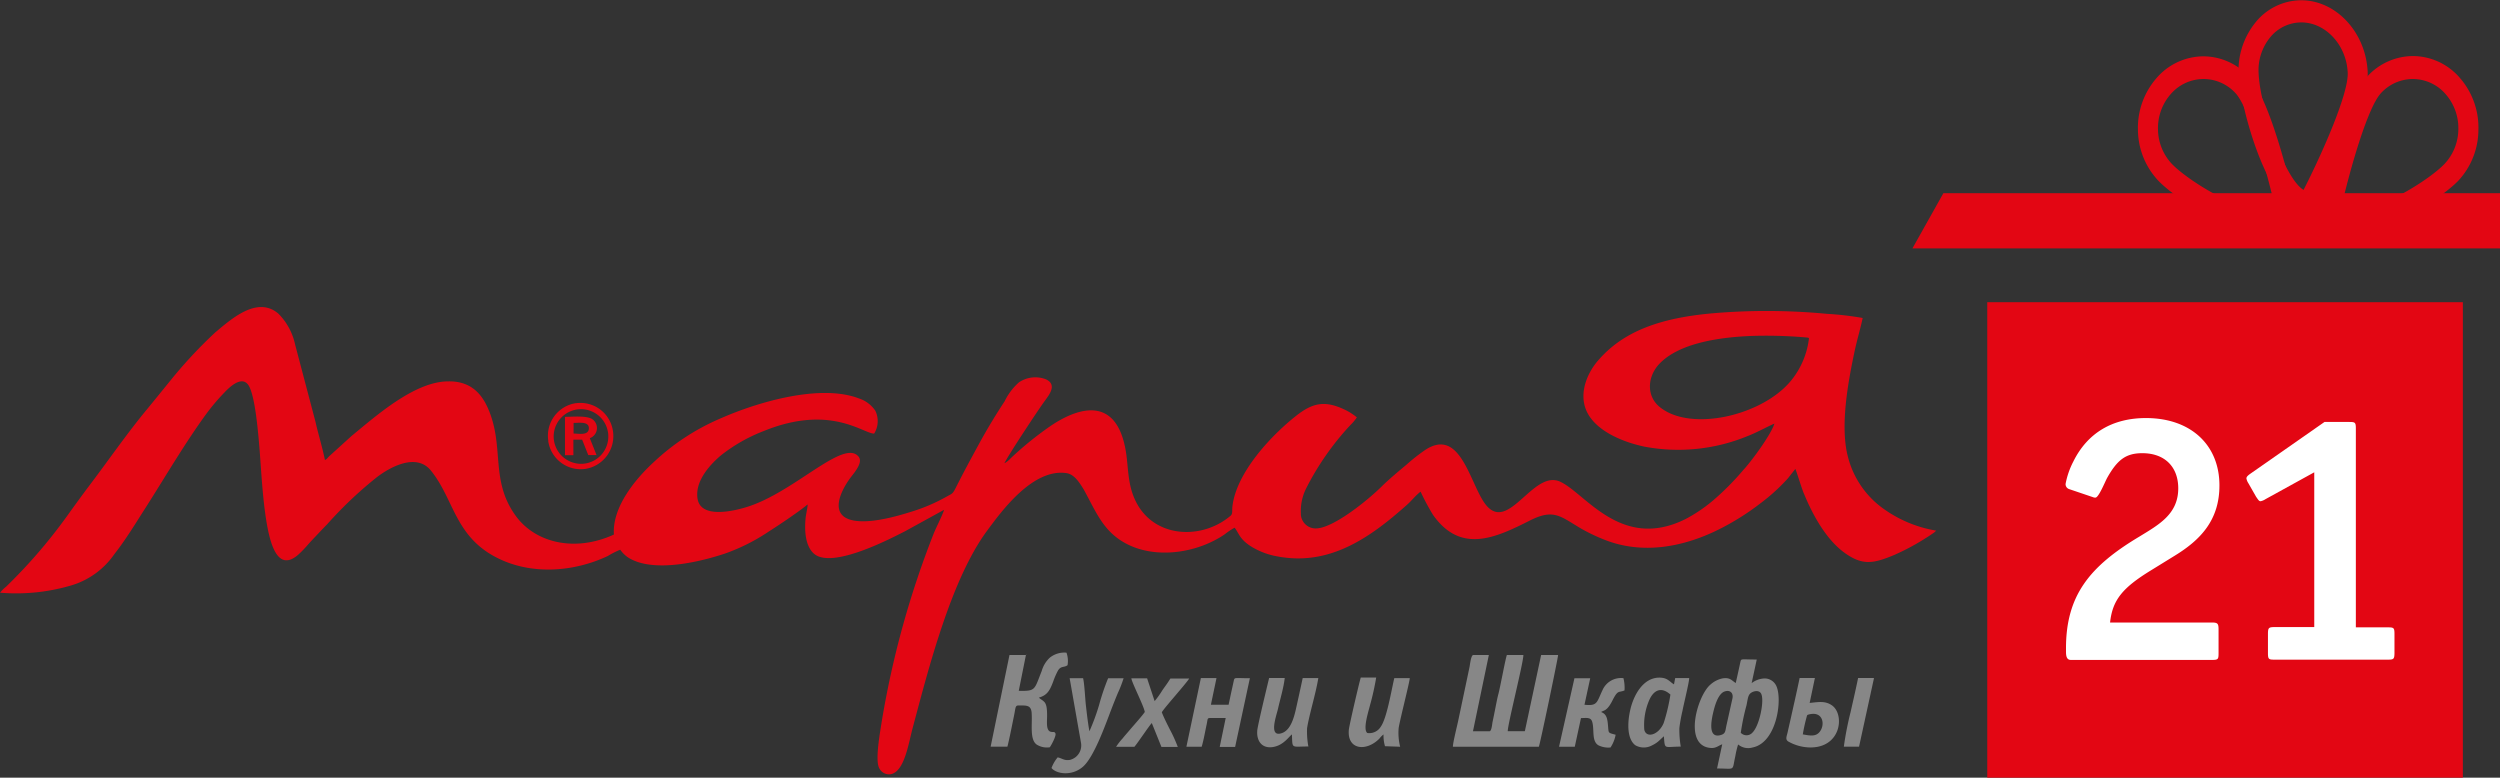
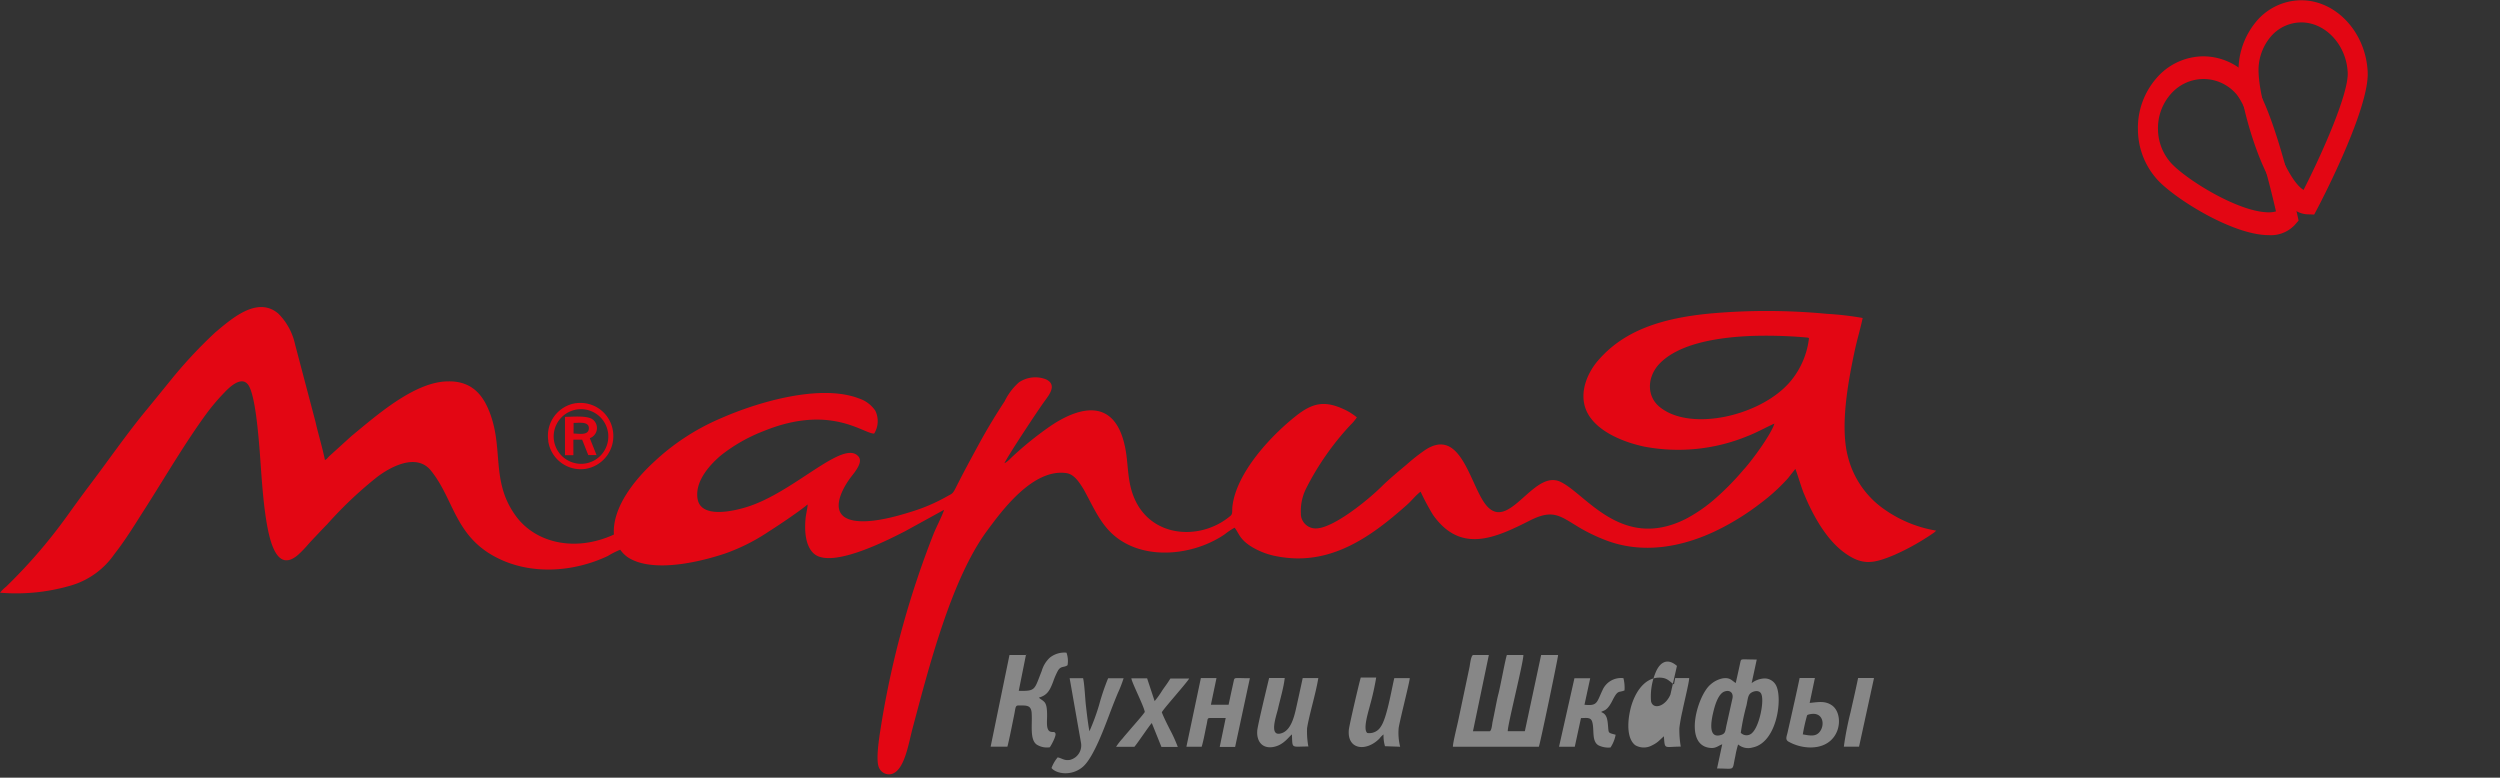
<svg xmlns="http://www.w3.org/2000/svg" viewBox="0 0 371.48 115.56">
  <rect x="0" y="0" width="371.48" height="115.56" fill="#333333" stroke="none" />
  <defs>
    <style>.a{fill:#e30613;}.b{fill:#fff;}.c{fill:#878787;}</style>
  </defs>
  <title>mar21</title>
-   <rect class="a" x="295.29" y="44.9" width="70.67" height="70.67" />
  <path class="a" d="M337.12-4.39c-5.33,0-13.8-5.33-16.44-8.12a11.16,11.16,0,0,1-3-7.54,11.23,11.23,0,0,1,2.74-7.65,9.26,9.26,0,0,1,7-3.26,9.25,9.25,0,0,1,6.74,3c3.51,3.7,6.83,18.78,7.19,20.49l.2.92-.59.67A4.86,4.86,0,0,1,337.12-4.39Zm-9.7-23.2a6.47,6.47,0,0,0-4.89,2.27,7.65,7.65,0,0,0-1.87,5.2A7.6,7.6,0,0,0,322.7-15c2.35,2.47,10,7.22,14.42,7.22a3.7,3.7,0,0,0,1.07-.14c-1.4-6.16-4-15.49-6.06-17.62A6.47,6.47,0,0,0,327.42-27.59Z" transform="translate(0 39.33)" />
  <path class="a" d="M343-7.48c-6,0-10.18-16.34-10.36-20.79A11.34,11.34,0,0,1,335.15-36a8.78,8.78,0,0,1,6.68-3.29h.11c5.2,0,9.63,4.79,9.88,10.69.22,5.42-6.72,18.83-7.52,20.34l-.43.81ZM341.95-36h-.08a6,6,0,0,0-4.55,2.23,7.73,7.73,0,0,0-1.71,5.3c.21,5.08,3.87,15.7,6.68,17.36,2.81-5.51,6.69-14.29,6.56-17.41C348.68-32.61,345.59-36,341.95-36Z" transform="translate(0 39.33)" />
-   <path class="a" d="M348.82-4.39h0A4.86,4.86,0,0,1,345-5.91l-.59-.67.2-.92C345-9.2,348.28-24.29,351.79-28a9.25,9.25,0,0,1,6.74-3,9.26,9.26,0,0,1,7,3.26A11.23,11.23,0,0,1,368.27-20a11.16,11.16,0,0,1-3,7.54C362.62-9.72,354.16-4.39,348.82-4.39ZM347.75-7.9a3.68,3.68,0,0,0,1.07.14c4.37,0,12.07-4.75,14.42-7.22a7.6,7.6,0,0,0,2.05-5.14,7.65,7.65,0,0,0-1.87-5.2,6.47,6.47,0,0,0-4.89-2.27,6.47,6.47,0,0,0-4.71,2.07C351.8-23.39,349.15-14.06,347.75-7.9Z" transform="translate(0 39.33)" />
-   <polygon class="a" points="371.48 36.91 284.17 36.91 288.77 28.71 371.48 28.71 371.48 36.91" />
-   <path class="b" d="M323.2,43.21l-3.6,2.22c-4.2,2.58-5.7,4.38-6.06,7.74h15.12c.9,0,1,.18,1,1.08v3.48c0,.9-.06,1-1,1H307.71c-.66,0-.72-.66-.72-1.26v-.48c0-7.86,3.54-12.18,10.86-16.56,2.94-1.8,5.82-3.36,5.82-7.2,0-3.18-2-5.22-5.34-5.22-2.46,0-3.72,1-5.22,3.66-.3.54-1.26,2.94-1.74,2.94a.76.76,0,0,1-.36-.06l-3.54-1.2a.77.77,0,0,1-.54-.78,12,12,0,0,1,1.14-3.3c2.1-4.26,5.82-6.48,10.8-6.48,6.66,0,10.92,4,10.92,10C329.8,38,326.92,40.92,323.2,43.21Z" transform="translate(0 39.33)" />
-   <path class="b" d="M354.76,58.69H338c-.9,0-1-.06-1-1V54.85c0-.9.12-1,1-1h5.88v-23l-7.26,4a2,2,0,0,1-.72.3c-.24,0-.36-.24-.66-.66l-1.14-2a2,2,0,0,1-.3-.72c0-.24.18-.42.6-.72l11-7.68h3.66c.9,0,1,.06,1,1V53.89h4.74c.9,0,1,.06,1,1v2.88C355.78,58.63,355.66,58.69,354.76,58.69Z" transform="translate(0 39.33)" />
  <path class="a" d="M268.8,10.92a12.15,12.15,0,0,1-2.74,6.4c-4.3,5.14-14.89,7.59-19.47,3.8-1.93-1.59-1.83-4.38-.11-6.29,3-3.27,9.28-4.05,13.7-4.24a68.25,68.25,0,0,1,8.39.24C268.91,10.92,268.66,10.82,268.8,10.92Zm18.87,28.59a18.65,18.65,0,0,1-8.33-3.64,13.58,13.58,0,0,1-4.72-7.2c-1.26-4.6,0-11.32,1-16,.35-1.59.84-3.23,1.16-4.75a45.66,45.66,0,0,0-5.36-.62,94.44,94.44,0,0,0-17.14-.06c-7.68.71-13.1,2.68-16.82,7-1.85,2.13-3.28,5.79-1,8.67,1.54,2,4.6,3.42,7.85,4.12a27.05,27.05,0,0,0,15.29-1.53c1.41-.54,2.72-1.29,4.06-1.89-.45,1.56-3.36,5.54-4.56,6.83A40.29,40.29,0,0,1,254.59,35a22.83,22.83,0,0,1-4.06,2.76c-9.66,4.88-15-3.89-18.76-5.54-4.17-1.81-7.93,8.52-11.43,2.82-2.15-3.49-3.65-11-8.8-7.35A28.68,28.68,0,0,0,209,29.71c-1.19,1-2.48,2.06-3.64,3.19-2,2-7,6.07-9.62,6.28a2.21,2.21,0,0,1-2.44-2q0-.1,0-.19a7.53,7.53,0,0,1,.78-3.74,40.87,40.87,0,0,1,6.54-9.38,7.51,7.51,0,0,0,1-1.18,8.55,8.55,0,0,0-1.92-1.2c-2.87-1.34-4.64-.92-6.93.83C189,25.24,183.65,30.9,183.12,36c-.06.54.07,1-.25,1.29-4.78,4.12-13.48,3.32-15-4.88-.35-1.81-.32-3.64-.73-5.47-1.47-6.81-6.27-6.17-11-3a50.49,50.49,0,0,0-6,4.86,3.25,3.25,0,0,1-.9.71c.54-1.15,5.18-8.17,6-9.26.6-.85,1.9-2.37.22-3.2a4.34,4.34,0,0,0-4.06.44,9,9,0,0,0-2.12,2.81c-1.32,2-2.6,4.12-3.79,6.3s-2.38,4.37-3.52,6.65c-.44.86-.52.76-1.32,1.22a26.19,26.19,0,0,1-5.24,2.24c-2.28.72-6,1.76-8.53,1.31-3.75-.67-2-4.27-.65-6.17.5-.72,2.1-2.38,1.36-3.31-2.2-2.76-9.52,5.26-16.6,7.46-2.25.7-6.83,1.67-7.33-1.17s2.23-5.45,3.46-6.49a24.38,24.38,0,0,1,6.41-3.64c9.87-4,14.73.4,16.36.4a3.51,3.51,0,0,0,.17-3.41,4.67,4.67,0,0,0-2.36-1.79c-5.82-2.28-15.22.58-20.39,2.84a33.87,33.87,0,0,0-10.15,6.58c-2.63,2.42-6.21,6.62-5.94,10.78-5.79,2.66-11.64,1.23-14.54-2.72-3.9-5.29-1.68-10.24-4.12-15.92-1-2.35-2.68-4.18-5.95-4.12-5,0-10.74,5.14-14.37,8.11l-3.31,3c-.27.25-.31.43-.65.57-.36-1.83-1-3.87-1.41-5.71L43.85,11.86a9.24,9.24,0,0,0-2.47-4.57C38.27,4.6,34.45,8,32,10.05a68.49,68.49,0,0,0-6.81,7.33L22,21.3c-3.11,3.72-6.16,8.17-9.13,12.06-1,1.35-2,2.73-3,4.12a78,78,0,0,1-9,10.4,4.94,4.94,0,0,0-.86.86,28.82,28.82,0,0,0,10.29-1A11.9,11.9,0,0,0,17,43c1.63-2.06,3.12-4.52,4.63-6.88,2.94-4.61,5.85-9.61,9.06-14A31.29,31.29,0,0,1,33.34,19c.52-.54,2.47-2.61,3.53-1.16s1.52,7.44,1.72,9.86c.26,3.48.45,7.08,1,10.47C40.07,41,41.13,46,44.42,43a18.78,18.78,0,0,0,1.4-1.47c.46-.52.93-1,1.39-1.49s.94-1,1.41-1.47a59.08,59.08,0,0,1,7.39-7c1.95-1.49,5.83-3.64,8-1,3.5,4.3,3.54,9.88,10,13.06,5,2.48,11.21,2.06,16.3-.34a13,13,0,0,1,1.85-.94,4.56,4.56,0,0,0,1.27,1.22c3.73,2.26,10.65.58,14.34-.66a28.91,28.91,0,0,0,6.51-3.29c1.26-.79,4.56-3,5.73-4,0,.43-.23,1.39-.29,1.92-.2,1.82-.11,4.27,1.26,5.43,2.63,2.21,10.85-2,13.48-3.35l5.83-3.2c-.38,1.1-1.08,2.39-1.55,3.53A137.3,137.3,0,0,0,131,68c-.2,1.32-1,5.63-.36,6.8a1.63,1.63,0,0,0,1.57.93c2.15-.19,2.78-4.55,3.38-6.79,2.42-9.07,5.78-22.31,11.16-29.51,1.91-2.56,6.63-9.19,11.7-8.46,1.22.17,2,1.49,2.6,2.46,1.91,3.47,3,6.56,6.91,8.32,4.33,1.94,10.07,1,14-1.67a11.22,11.22,0,0,1,1.49-1c.64.76.67,1.68,2.52,2.83a11.07,11.07,0,0,0,3.8,1.43c7.85,1.51,13.91-2.86,19.32-7.68.66-.58,1.31-1.43,2-1.93a34.8,34.8,0,0,0,1.84,3.44c4.12,5.83,9.25,3.45,14.45.82,3.44-1.72,4.42-.65,7.4,1.13a26.67,26.67,0,0,0,3.48,1.69c5.8,2.36,11.88,1.1,16.92-1.36a37.46,37.46,0,0,0,6.42-4,28.18,28.18,0,0,0,4.06-3.69l1.11-1.41c.15.23,1,3.09,1.29,3.69,1.33,3.24,3.32,6.8,6,8.75s4.32,1.64,7.44.33a34.8,34.8,0,0,0,4.77-2.57c.26-.16.47-.3.76-.5l.36-.24.33-.31ZM82.28,25.8a4.06,4.06,0,1,1,4.36,3.78h0A4.08,4.08,0,0,1,82.28,25.8Zm3.27-5.22a4.89,4.89,0,0,0-4.08,5.56l0,.12a4.88,4.88,0,0,0,5.6,4.07,4.93,4.93,0,0,0,4-5.67A4.88,4.88,0,0,0,85.55,20.59Zm-.3,2.93c.86,0,2.3-.24,2.25.83s-1.43.76-2.27.75V23.52ZM84,28.31h1.2V26H86.5l.91,2.29h1.23l-1-2.51A1.6,1.6,0,0,0,88.07,23c-.8-.62-3-.39-4.12-.39v5.69Z" transform="translate(0 39.33)" />
-   <path class="c" d="M221.24,58h-2.35c-.33.11-.45,1.4-.54,1.83l-1.67,7.92c-.15.73-.81,3.34-.79,3.88h12.77c.23-.61,2.89-13.38,2.86-13.63H229l-2.42,11.32h-2.54C224,68.42,226.4,59,226.36,58h-2.45c-.2.48-1,4.82-1.24,5.71s-.41,1.93-.61,2.87c-.09.47-.2,1-.29,1.42-.05.27-.12,1.23-.41,1.33h-2.49L221.23,58Zm37.42,11.61a33.26,33.26,0,0,1,.85-4.12c.19-.86.2-1.5.63-1.83s1.32-.52,1.59.17c.44,1.08-.3,4.76-1.38,5.75a1.17,1.17,0,0,1-1.66,0l0,0Zm-2.44-6.17c.76-.32,1.39.14,1.21,1l-.89,4c-.19.84-.09,1.26-.92,1.47-1.83.47-1.34-2.13-1.07-3.3s.75-2.8,1.67-3.18Zm4.8-4.77c-2.4,0-2.27-.19-2.42.4l-.28,1.29c-.13.59-.27,1.2-.4,1.8-.61-.36-.84-.88-2-.68a3.91,3.91,0,0,0-1.78.93c-1.86,1.58-3.95,8.63-.31,9.35,1.08.21,1.35-.22,2.08-.5l-.77,3.6c2.79,0,2.2.46,2.71-1.8a12.88,12.88,0,0,1,.42-1.77,2.31,2.31,0,0,0,2.14.45c3.68-.72,4.51-7.4,3.48-9.26a1.92,1.92,0,0,0-1.67-1,3.32,3.32,0,0,0-1.94.7l.76-3.51ZM152.52,58H150L147.2,71.62h2.49c.27-1,.75-3.46,1-4.68.21-1,.15-1.44.61-1.44,1.19,0,1.95-.12,2,1.2.1,1.65-.29,3.78.69,4.57a2.83,2.83,0,0,0,2,.44c.17-.21,1-1.7.84-2.06s-.4-.12-.77-.27c-.64-.25-.47-1.46-.47-2.39,0-2.06-.38-2-1.13-2.57l-.09-.09c1.28-.36,1.65-1.12,2.14-2.42a10.79,10.79,0,0,1,.71-1.62c.45-.71.89-.39,1.41-.78a3.66,3.66,0,0,0-.16-1.86,3.48,3.48,0,0,0-2.46.73,4.28,4.28,0,0,0-1.22,2c-1.12,2.79-.85,3-3.41,2.94l1.08-5.4Zm95.69,5.88a27,27,0,0,1-1,4.23c-.77,1.81-2.58,2.28-2.88,1a9.28,9.28,0,0,1,.73-4.4c.65-1.47,1.75-2.06,3.12-.86Zm1.54,7.75a14.87,14.87,0,0,1-.21-2.77A23.45,23.45,0,0,1,250,66.3c.19-1,1-4.28,1-4.87h-2.08l-.18.93c-.65-.37-.92-1-2.18-1-2.41,0-3.88,2.64-4.36,5-.38,1.76-.44,4.12.8,5.05a2.54,2.54,0,0,0,2.51,0,4.18,4.18,0,0,0,.92-.59l.81-.75c.16,2.06,0,1.54,2.51,1.54Zm-69-10.2h-2.31l-2.15,10.2h2.27c.3-1,.5-2.21.73-3.27s0-1,.91-1h1.93l-.89,4.3h2.29l2.19-10.21c-2.33,0-2.26-.19-2.4.42L183,63.33c-.15.67-.29,1.38-.44,2.06h-2.63l.82-3.91Zm13.67,10.2a12.11,12.11,0,0,1-.2-2.75c.31-2,1.3-5.14,1.67-7.45h-2.32c-.32,1.51-.67,3.09-1,4.57s-.83,3.09-2,3.57c-2.16.84-.91-2.53-.67-3.58.32-1.42.85-3.17,1-4.57h-2.32c-.31,1.3-1.67,6.89-1.76,7.79-.13,1.58.7,2.7,2.29,2.47s2.4-1.55,2.86-1.88c.1,2.2-.17,1.79,2.46,1.79Zm13.63,0a8.55,8.55,0,0,1-.22-2.79c.23-1.4,1.59-6.64,1.65-7.4h-2.3c-.43,1.8-1.1,5.93-2,7.2a2,2,0,0,1-2,.95c-.72-.51.18-3.25.39-4.12a38.9,38.9,0,0,0,.92-4.12h-2.29c-.23.72-1.69,7-1.77,7.73-.3,3,2.56,3.33,4.53,1.35a3.59,3.59,0,0,1,.62-.63,5.51,5.51,0,0,0,.22,1.75Zm28.2-10.18h-2.3l-2.29,10.18H234l.92-4.26c.8,0,1.46-.17,1.67.56.35,1.19-.12,2.87.93,3.49a3.35,3.35,0,0,0,1.79.32,5.08,5.08,0,0,0,.76-1.89c-1.24-.35-1-.15-1.16-1.64-.1-1-.3-1.46-1-1.74.4-.29.86-.07,1.69-1.72s.91-1.11,1.79-1.49a5.81,5.81,0,0,0-.16-1.82,3,3,0,0,0-3.12,1.8c-.86,1.81-.72,2.36-2.67,2.15l.85-3.92Zm-80,13.34c.68.87,3,1.27,4.68-.2s3.42-6.49,4.25-8.63c.28-.73.61-1.56.92-2.3a18.67,18.67,0,0,0,.86-2.21h-2.3a33.33,33.33,0,0,0-1.35,4,31.72,31.72,0,0,1-1.43,3.88c-.23-1.23-.38-2.61-.53-3.89-.11-1-.2-3.09-.41-4h-2L160.62,71A2.21,2.21,0,0,1,159,73.58c-.9.15-1.16-.24-1.84-.37a5.4,5.4,0,0,0-.91,1.57Zm16.4-8.3c.27-.54,3.6-4.24,4.06-5h-2.8c-.33.56-.75,1.12-1.16,1.7a13.65,13.65,0,0,1-1.18,1.66l-1.12-3.39h-2.34c.07.65,1.81,4,2,5-.3.48-1.66,2-2.18,2.61-.37.45-.72.82-1.09,1.29a9.62,9.62,0,0,0-1,1.28h2.72c.51-.58,2.26-3.23,2.59-3.53l1.43,3.55h2.43a20.65,20.65,0,0,0-1.18-2.6c-.36-.72-.92-1.81-1.2-2.57Zm95.23,3.32a24.72,24.72,0,0,1,.57-2.6c.07-.28.07-.31.35-.38,2.21-.57,2.47,1.75,1.45,2.74C269.66,70.15,268.8,69.95,267.92,69.8Zm1.83-8.39h-2.3c-.44,2.12-.94,4.31-1.42,6.46-.12.52-.23,1-.36,1.59s-.4,1.09.11,1.39a6.79,6.79,0,0,0,3,.87c4.9.21,5.43-5,3.41-6.29-1-.66-2-.44-3.25-.32l.78-3.71Zm8.68,0h-2.29c-.35,1.7-.74,3.39-1.12,5.07a46.78,46.78,0,0,0-1,5.13h2.26l2.22-10.19Z" transform="translate(0 39.33)" />
+   <path class="c" d="M221.24,58h-2.35c-.33.11-.45,1.4-.54,1.83l-1.67,7.92c-.15.73-.81,3.34-.79,3.88h12.77c.23-.61,2.89-13.38,2.86-13.63H229l-2.42,11.32h-2.54C224,68.42,226.4,59,226.36,58h-2.45c-.2.48-1,4.82-1.24,5.71s-.41,1.93-.61,2.87c-.09.47-.2,1-.29,1.42-.05.27-.12,1.23-.41,1.33h-2.49L221.23,58Zm37.42,11.61a33.26,33.26,0,0,1,.85-4.12c.19-.86.2-1.5.63-1.83s1.32-.52,1.59.17c.44,1.08-.3,4.76-1.38,5.75a1.17,1.17,0,0,1-1.66,0l0,0Zm-2.44-6.17c.76-.32,1.39.14,1.21,1l-.89,4c-.19.84-.09,1.26-.92,1.47-1.83.47-1.34-2.13-1.07-3.3s.75-2.8,1.67-3.18Zm4.8-4.77c-2.4,0-2.27-.19-2.42.4l-.28,1.29c-.13.59-.27,1.2-.4,1.8-.61-.36-.84-.88-2-.68a3.91,3.91,0,0,0-1.78.93c-1.86,1.58-3.95,8.63-.31,9.35,1.08.21,1.35-.22,2.08-.5l-.77,3.6c2.79,0,2.2.46,2.71-1.8a12.88,12.88,0,0,1,.42-1.77,2.31,2.31,0,0,0,2.14.45c3.68-.72,4.51-7.4,3.48-9.26a1.92,1.92,0,0,0-1.67-1,3.32,3.32,0,0,0-1.94.7l.76-3.51ZM152.52,58H150L147.2,71.62h2.49c.27-1,.75-3.46,1-4.68.21-1,.15-1.44.61-1.44,1.19,0,1.95-.12,2,1.2.1,1.65-.29,3.78.69,4.57a2.83,2.83,0,0,0,2,.44c.17-.21,1-1.7.84-2.06s-.4-.12-.77-.27c-.64-.25-.47-1.46-.47-2.39,0-2.06-.38-2-1.13-2.57l-.09-.09c1.28-.36,1.65-1.12,2.14-2.42a10.79,10.79,0,0,1,.71-1.62c.45-.71.89-.39,1.41-.78a3.66,3.66,0,0,0-.16-1.86,3.48,3.48,0,0,0-2.46.73,4.28,4.28,0,0,0-1.22,2c-1.12,2.79-.85,3-3.41,2.94l1.08-5.4Zm95.69,5.88c-.77,1.81-2.58,2.28-2.88,1a9.28,9.28,0,0,1,.73-4.4c.65-1.47,1.75-2.06,3.12-.86Zm1.54,7.75a14.87,14.87,0,0,1-.21-2.77A23.45,23.45,0,0,1,250,66.3c.19-1,1-4.28,1-4.87h-2.08l-.18.93c-.65-.37-.92-1-2.18-1-2.41,0-3.88,2.64-4.36,5-.38,1.76-.44,4.12.8,5.05a2.54,2.54,0,0,0,2.51,0,4.18,4.18,0,0,0,.92-.59l.81-.75c.16,2.06,0,1.54,2.51,1.54Zm-69-10.2h-2.31l-2.15,10.2h2.27c.3-1,.5-2.21.73-3.27s0-1,.91-1h1.93l-.89,4.3h2.29l2.19-10.21c-2.33,0-2.26-.19-2.4.42L183,63.33c-.15.67-.29,1.38-.44,2.06h-2.63l.82-3.91Zm13.67,10.2a12.11,12.11,0,0,1-.2-2.75c.31-2,1.3-5.14,1.67-7.45h-2.32c-.32,1.51-.67,3.09-1,4.57s-.83,3.09-2,3.57c-2.16.84-.91-2.53-.67-3.58.32-1.42.85-3.17,1-4.57h-2.32c-.31,1.3-1.67,6.89-1.76,7.79-.13,1.58.7,2.7,2.29,2.47s2.4-1.55,2.86-1.88c.1,2.2-.17,1.79,2.46,1.79Zm13.63,0a8.55,8.55,0,0,1-.22-2.79c.23-1.4,1.59-6.64,1.65-7.4h-2.3c-.43,1.8-1.1,5.93-2,7.2a2,2,0,0,1-2,.95c-.72-.51.18-3.25.39-4.12a38.9,38.9,0,0,0,.92-4.12h-2.29c-.23.72-1.69,7-1.77,7.73-.3,3,2.56,3.33,4.53,1.35a3.59,3.59,0,0,1,.62-.63,5.51,5.51,0,0,0,.22,1.75Zm28.2-10.18h-2.3l-2.29,10.18H234l.92-4.26c.8,0,1.46-.17,1.67.56.35,1.19-.12,2.87.93,3.49a3.35,3.35,0,0,0,1.79.32,5.08,5.08,0,0,0,.76-1.89c-1.24-.35-1-.15-1.16-1.64-.1-1-.3-1.46-1-1.74.4-.29.86-.07,1.69-1.72s.91-1.11,1.79-1.49a5.81,5.81,0,0,0-.16-1.82,3,3,0,0,0-3.12,1.8c-.86,1.81-.72,2.36-2.67,2.15l.85-3.92Zm-80,13.34c.68.87,3,1.27,4.68-.2s3.42-6.49,4.25-8.63c.28-.73.61-1.56.92-2.3a18.67,18.67,0,0,0,.86-2.21h-2.3a33.33,33.33,0,0,0-1.35,4,31.72,31.72,0,0,1-1.43,3.88c-.23-1.23-.38-2.61-.53-3.89-.11-1-.2-3.09-.41-4h-2L160.62,71A2.21,2.21,0,0,1,159,73.58c-.9.15-1.16-.24-1.84-.37a5.4,5.4,0,0,0-.91,1.57Zm16.4-8.3c.27-.54,3.6-4.24,4.06-5h-2.8c-.33.56-.75,1.12-1.16,1.7a13.65,13.65,0,0,1-1.18,1.66l-1.12-3.39h-2.34c.07.65,1.81,4,2,5-.3.48-1.66,2-2.18,2.61-.37.45-.72.82-1.09,1.29a9.62,9.62,0,0,0-1,1.28h2.72c.51-.58,2.26-3.23,2.59-3.53l1.43,3.55h2.43a20.65,20.65,0,0,0-1.18-2.6c-.36-.72-.92-1.81-1.2-2.57Zm95.23,3.32a24.72,24.72,0,0,1,.57-2.6c.07-.28.07-.31.35-.38,2.21-.57,2.47,1.75,1.45,2.74C269.66,70.15,268.8,69.95,267.92,69.8Zm1.83-8.39h-2.3c-.44,2.12-.94,4.31-1.42,6.46-.12.52-.23,1-.36,1.59s-.4,1.09.11,1.39a6.79,6.79,0,0,0,3,.87c4.9.21,5.43-5,3.41-6.29-1-.66-2-.44-3.25-.32l.78-3.71Zm8.68,0h-2.29c-.35,1.7-.74,3.39-1.12,5.07a46.78,46.78,0,0,0-1,5.13h2.26l2.22-10.19Z" transform="translate(0 39.33)" />
</svg>